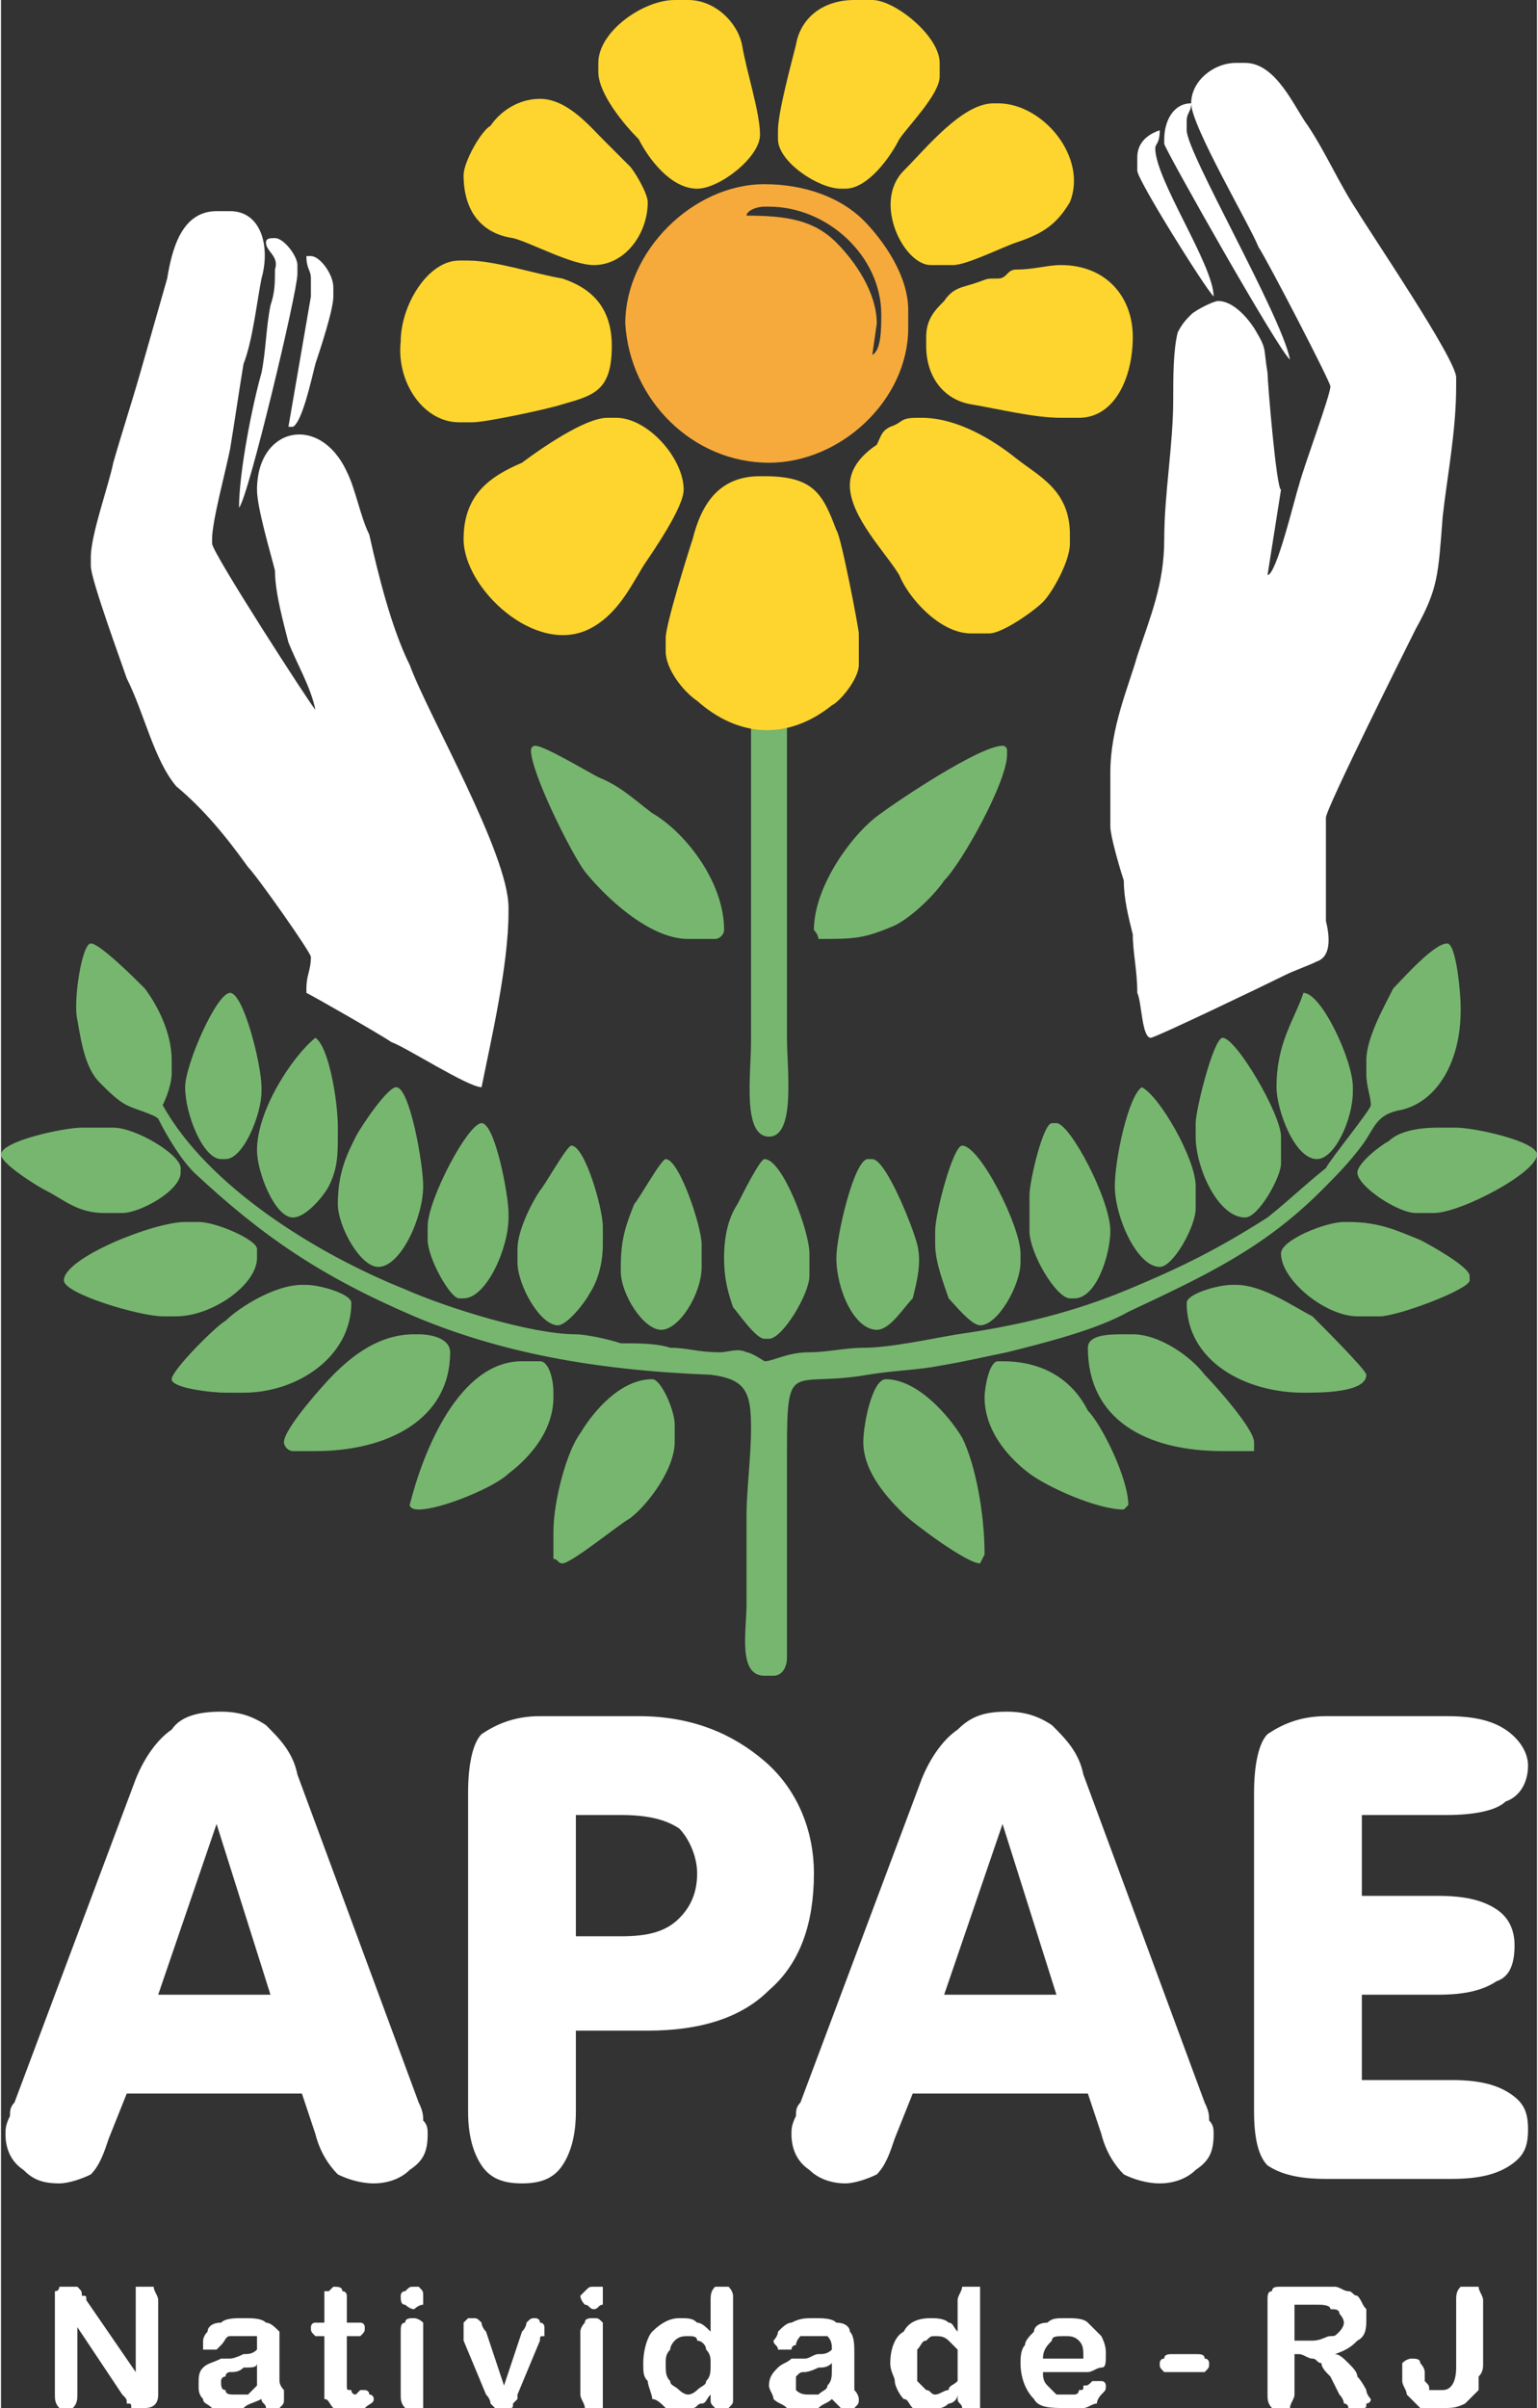
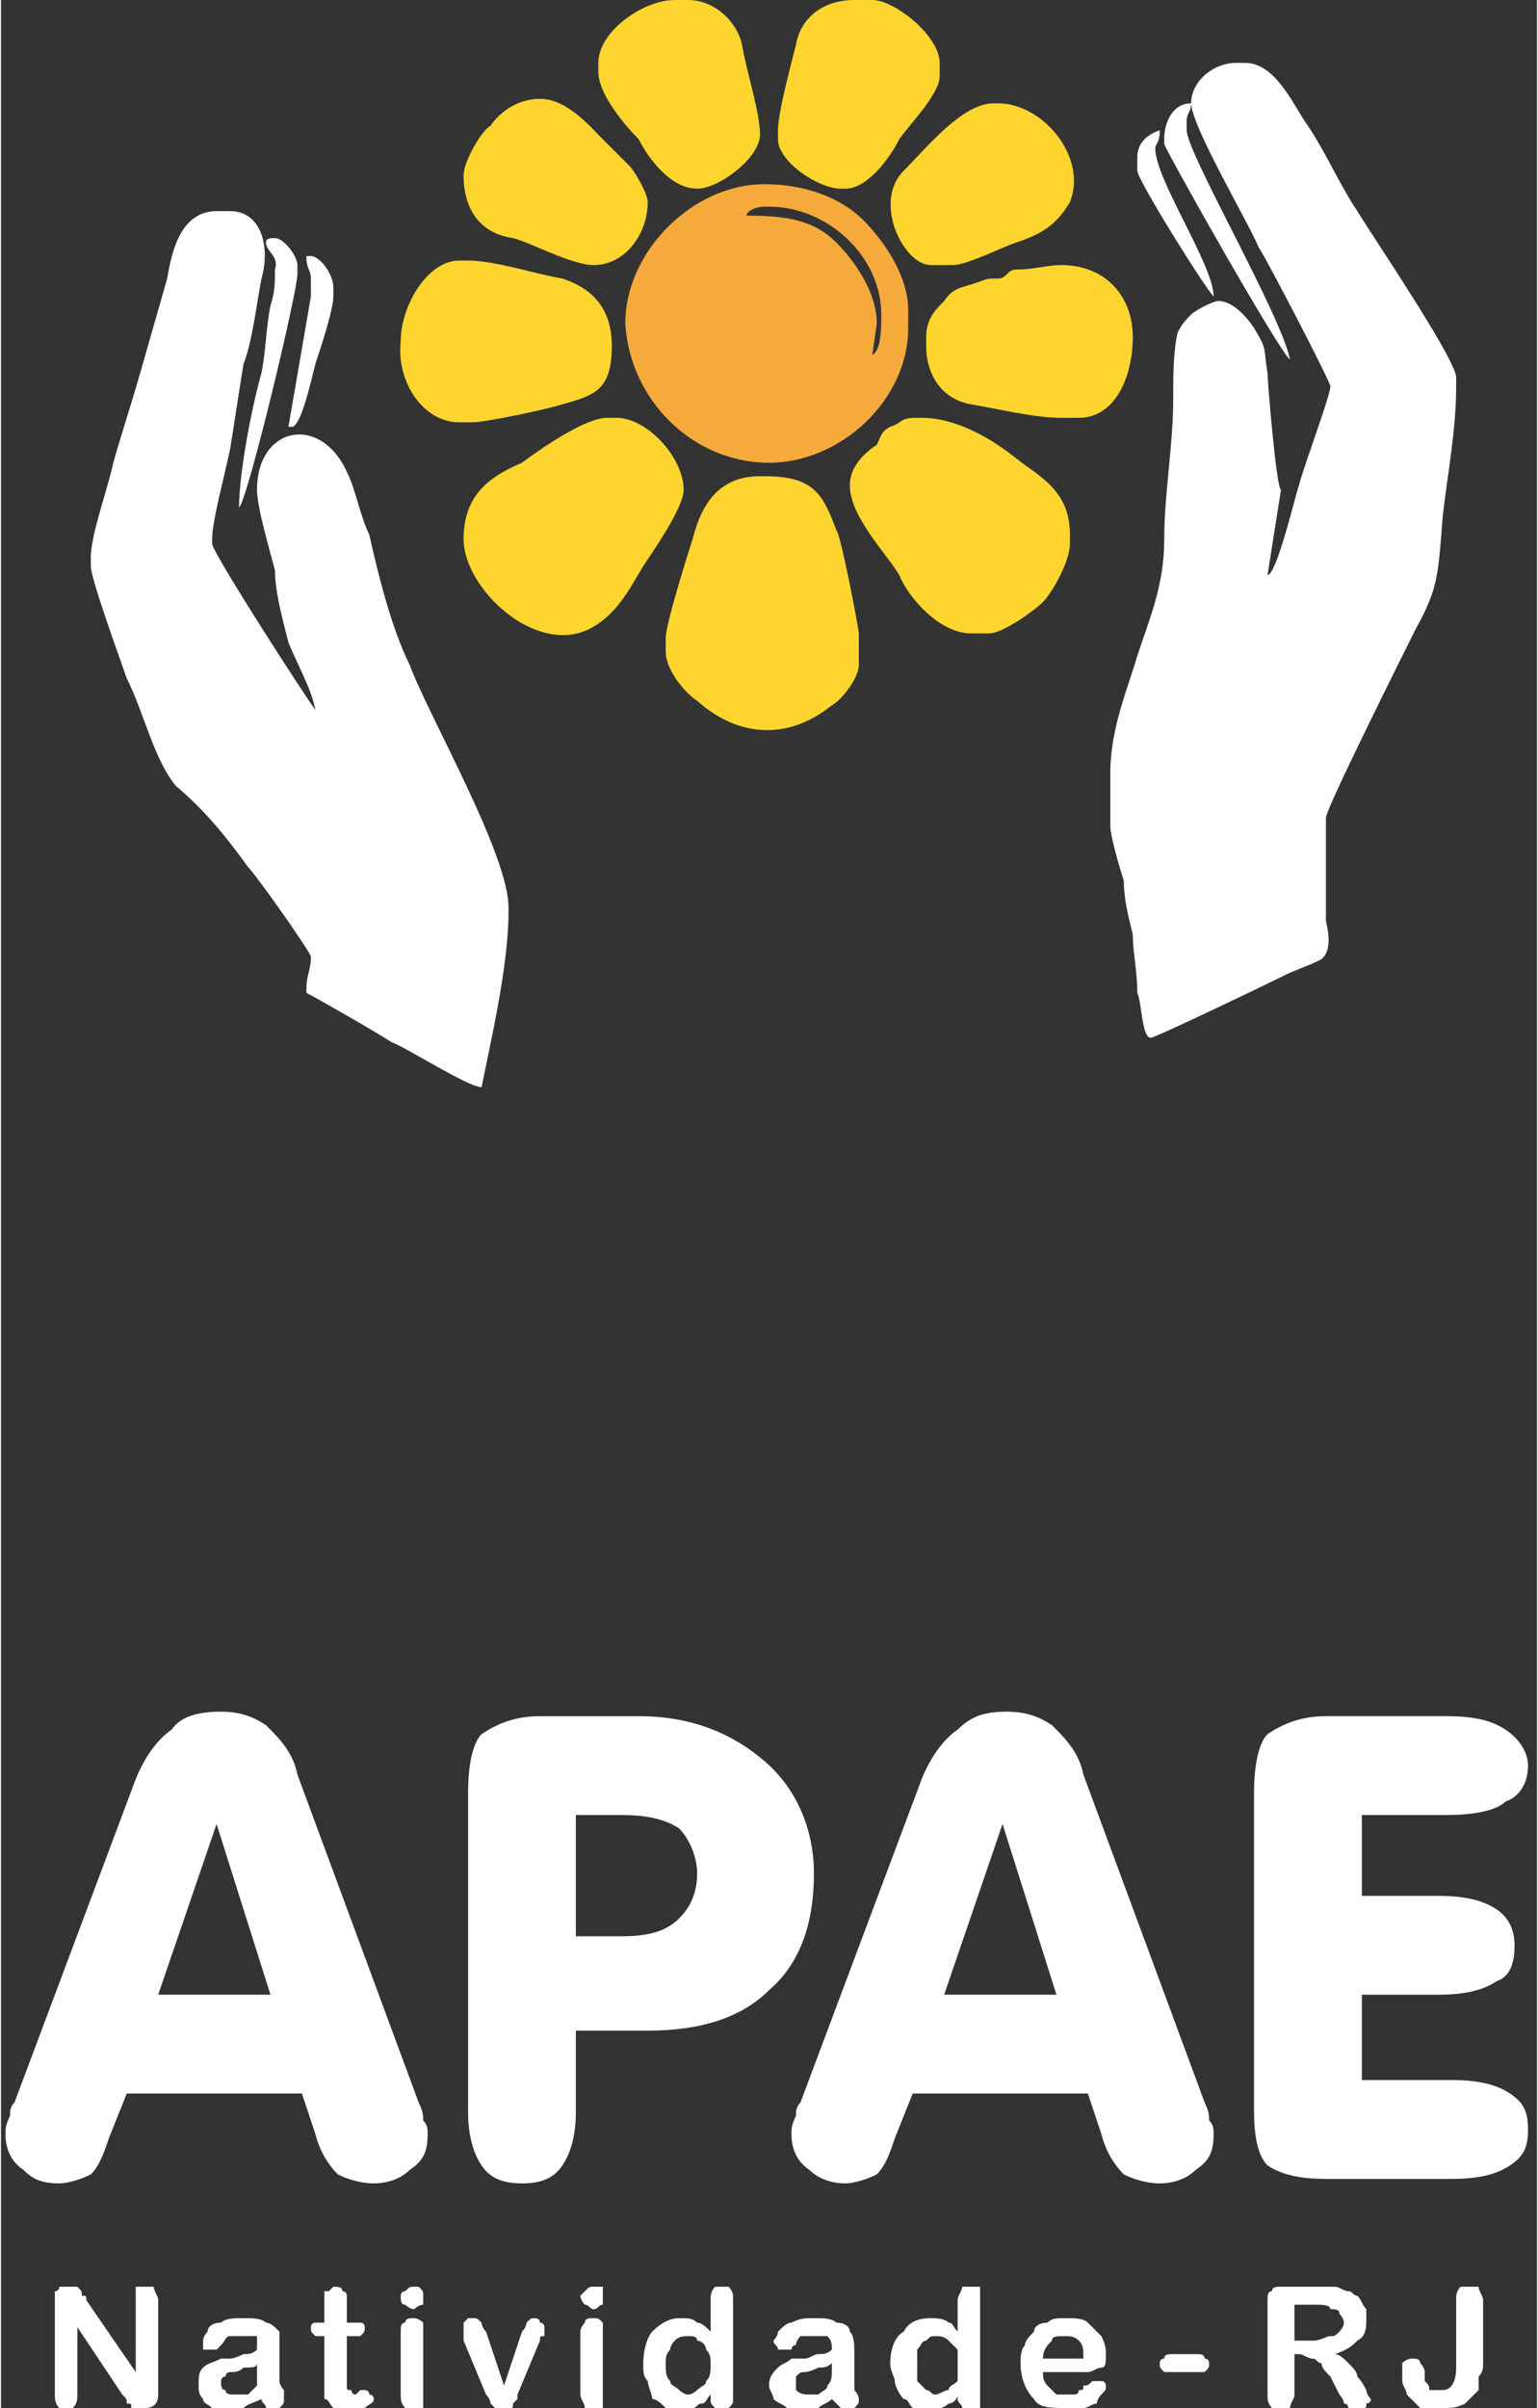
<svg xmlns="http://www.w3.org/2000/svg" xml:space="preserve" width="115px" height="180px" version="1.1" style="shape-rendering:geometricPrecision; text-rendering:geometricPrecision; image-rendering:optimizeQuality; fill-rule:evenodd; clip-rule:evenodd" viewBox="0 0 342 536">
  <rect x="0" y="0" width="342" height="536" fill="#333333" stroke="none" />
  <defs>
    <style type="text/css">
   
    .fil3 {fill:#FDD52E}
    .fil2 {fill:#F6AA3C}
    .fil1 {fill:#77B66F}
    .fil4 {fill:white}
    .fil0 {fill:white;fill-rule:nonzero}
   
  </style>
  </defs>
  <g id="Camada_x0020_1">
    <g id="_2704304088256">
      <path class="fil0" d="M28 466l-4 10c-1,3 -2,6 -4,8 -2,1 -5,2 -7,2 -4,0 -6,-1 -8,-3 -3,-2 -4,-5 -4,-8 0,-1 0,-2 1,-4 0,-1 0,-2 1,-3l27 -72c2,-5 5,-9 8,-11 2,-3 6,-4 11,-4 4,0 7,1 10,3 3,3 6,6 7,11l27 73c1,2 1,3 1,4 1,1 1,2 1,3 0,4 -1,6 -4,8 -2,2 -5,3 -8,3 -3,0 -6,-1 -8,-2 -2,-2 -4,-5 -5,-9l-3 -9 -39 0zm7 -22l25 0 -12 -38 -13 38zm93 26c0,5 -1,9 -3,12 -2,3 -5,4 -9,4 -4,0 -7,-1 -9,-4 -2,-3 -3,-7 -3,-12l0 -71c0,-6 1,-11 3,-13 3,-2 7,-4 13,-4l22 0c12,0 21,4 28,10 7,6 11,15 11,25 0,11 -3,20 -10,26 -6,6 -15,9 -27,9l-16 0 0 18zm0 -39l10 0c6,0 10,-1 13,-4 2,-2 4,-5 4,-10 0,-4 -2,-8 -4,-10 -3,-2 -7,-3 -13,-3l-10 0 0 27zm75 35l-4 10c-1,3 -2,6 -4,8 -2,1 -5,2 -7,2 -3,0 -6,-1 -8,-3 -3,-2 -4,-5 -4,-8 0,-1 0,-2 1,-4 0,-1 0,-2 1,-3l27 -72c2,-5 5,-9 8,-11 3,-3 6,-4 11,-4 4,0 7,1 10,3 3,3 6,6 7,11l27 73c1,2 1,3 1,4 1,1 1,2 1,3 0,4 -1,6 -4,8 -2,2 -5,3 -8,3 -3,0 -6,-1 -8,-2 -2,-2 -4,-5 -5,-9l-3 -9 -39 0zm7 -22l25 0 -12 -38 -13 38zm112 -62c6,0 10,1 13,3 3,2 5,5 5,8 0,4 -2,7 -5,8 -2,2 -7,3 -13,3l-19 0 0 18 17 0c6,0 10,1 13,3 3,2 4,5 4,8 0,4 -1,7 -4,8 -3,2 -7,3 -13,3l-17 0 0 19 20 0c6,0 10,1 13,3 3,2 4,4 4,8 0,4 -1,6 -4,8 -3,2 -7,3 -13,3l-28 0c-6,0 -10,-1 -13,-3 -2,-2 -3,-6 -3,-12l0 -71c0,-6 1,-11 3,-13 3,-2 7,-4 13,-4l27 0z" />
-       <path class="fil1" d="M167 159l0 48c0,8 0,17 0,25 0,7 -2,21 4,21l0 0c6,0 4,-15 4,-22 0,-8 0,-16 0,-24l0 -48 -8 0zm14 48c0,0 1,1 1,2 8,0 10,0 17,-3 4,-2 9,-7 11,-10 4,-4 14,-22 14,-28l0 -1c0,0 0,-1 -1,-1 -5,0 -23,12 -27,15 -6,4 -15,16 -15,26zm-63 -40c0,5 9,23 12,27 4,5 14,15 23,15l6 0c1,0 2,-1 2,-2 0,-11 -9,-22 -16,-26 -4,-3 -7,-6 -12,-8 -2,-1 -12,-7 -14,-7 -1,0 -1,1 -1,1z" />
      <path class="fil2" d="M196 70c0,3 0,8 -2,9l1 -7c0,-7 -5,-14 -9,-18 -5,-5 -11,-6 -20,-6 0,-1 2,-2 4,-2l1 0c13,0 25,11 25,24zm-25 33c16,0 31,-14 31,-30l0 -4c0,-8 -6,-16 -10,-20 -5,-5 -13,-8 -22,-8 -16,0 -31,15 -31,31 1,17 15,31 32,31z" />
      <path class="fil3" d="M189 108c0,7 8,15 11,20 2,5 9,13 16,13l4 0c3,0 10,-5 12,-7 2,-2 6,-9 6,-13l0 -2c0,-10 -7,-13 -12,-17 -5,-4 -13,-9 -21,-9l-1 0c-4,0 -3,1 -6,2 -2,1 -2,2 -3,4 -3,2 -6,5 -6,9zm-41 37c0,4 4,9 7,11 9,8 20,9 30,1 2,-1 6,-6 6,-9l0 -7c0,-1 -4,-22 -5,-23 -3,-8 -5,-12 -16,-12l-1 0c-9,0 -13,6 -15,14 -1,3 -6,19 -6,22l0 3zm-45 -25l0 0c0,11 16,26 28,20 6,-3 9,-9 12,-14 2,-3 9,-13 9,-17l0 0c0,-7 -8,-16 -15,-16l-2 0c-5,0 -15,7 -19,10 -7,3 -13,7 -13,17zm-1 -26l3 0c3,0 17,-3 20,-4 7,-2 11,-3 11,-13l0 0c0,-9 -5,-13 -11,-15 -6,-1 -15,-4 -21,-4l-2 0c-7,0 -13,10 -13,18 -1,9 5,18 13,18zm1 -55c0,8 4,13 11,14 4,1 13,6 18,6l0 0c7,0 12,-7 12,-14 0,-2 -3,-7 -4,-8 -1,-1 -4,-4 -6,-6 -3,-3 -8,-9 -14,-9 -5,0 -9,3 -11,6 -2,1 -6,8 -6,11zm30 -25l0 2c0,5 6,12 9,15 2,4 7,11 13,11l0 0c5,0 14,-7 14,-12 0,-5 -3,-14 -4,-20 -1,-5 -6,-10 -12,-10l-3 0c-7,0 -17,7 -17,14zm40 15l0 2c0,5 9,11 14,11l1 0c5,0 10,-7 12,-11 2,-3 9,-10 9,-14l0 -3c0,-6 -10,-14 -15,-14l-4 0c-7,0 -12,4 -13,10 -1,4 -4,15 -4,19zm34 30l5 0c3,0 11,-4 14,-5 6,-2 9,-4 12,-9 4,-10 -6,-22 -16,-22l-1 0c-7,0 -15,10 -20,15 -7,7 0,21 6,21zm-1 16l0 2c0,7 4,12 10,13 6,1 14,3 20,3l4 0c8,0 12,-9 12,-18l0 0c0,-9 -6,-16 -16,-16 -3,0 -6,1 -10,1 -2,0 -2,2 -4,2 -3,0 -2,0 -5,1 -3,1 -5,1 -7,4 -2,2 -4,4 -4,8z" />
      <path class="fil4" d="M250 196c0,4 1,8 2,12 0,4 1,8 1,13 1,2 1,10 3,10 1,0 26,-12 30,-14 2,-1 5,-2 7,-3 3,-1 3,-5 2,-9 0,-7 0,-13 0,-21l0 -2c0,-2 18,-38 20,-42 5,-9 5,-12 6,-25 1,-9 3,-19 3,-29l0 -2c0,-4 -19,-32 -22,-37 -4,-6 -7,-13 -11,-19 -3,-4 -7,-14 -14,-14l-2 0c-5,0 -10,4 -10,9 0,5 13,27 15,32 2,3 16,30 16,31l0 0c0,2 -6,18 -7,22 -1,3 -5,20 -7,20l3 -19c-1,0 -3,-24 -3,-26 -1,-6 0,-5 -3,-10 -2,-3 -5,-6 -8,-6 -1,0 -5,2 -6,3 -1,1 -2,2 -3,4 -1,4 -1,10 -1,15 0,10 -2,21 -2,31 0,10 -3,17 -6,26 -2,7 -6,16 -6,26l0 12c0,2 2,9 3,12zm3 -161l0 3c0,2 15,26 17,28 0,-7 -13,-26 -13,-33 0,-1 1,-1 1,-4 -3,1 -5,3 -5,6zm6 -4l0 1c0,1 26,47 28,48 -2,-10 -23,-46 -23,-51l0 -2c0,-2 1,-2 1,-4 -4,0 -6,4 -6,8zm-212 89c0,-4 3,-15 4,-20 1,-6 2,-13 3,-19 2,-5 3,-14 4,-19 2,-7 0,-15 -7,-15l-3 0c-8,0 -10,9 -11,15 -2,7 -4,14 -6,21 -2,7 -4,13 -6,20 -1,5 -5,16 -5,21l0 2c0,3 7,22 8,25 4,8 6,18 11,24 6,5 11,11 16,18 2,2 14,19 14,20 0,3 -1,4 -1,7l0 1c2,1 16,9 19,11 3,1 17,10 20,10 2,-10 6,-27 6,-39l0 -1c0,-12 -18,-43 -22,-54 -4,-8 -7,-20 -9,-29 -2,-4 -3,-10 -5,-14 -6,-13 -20,-10 -20,4 0,4 3,14 4,18 0,5 2,12 3,16 2,5 5,10 6,15 -1,-1 -23,-35 -23,-37l0 -1zm22 -58l0 4 -5 29 1 0c2,-1 4,-10 5,-14 1,-3 4,-12 4,-15l0 -2c0,-3 -3,-7 -5,-7l-1 0c0,3 1,3 1,5zm-10 -8c0,2 3,3 2,6 0,3 0,5 -1,8 -1,5 -1,10 -2,15 -2,7 -5,22 -5,30 2,-2 13,-48 13,-52l0 -2c0,-2 -3,-6 -5,-6l0 0c-1,0 -2,0 -2,1z" />
-       <path class="fil1" d="M41 242c0,6 4,16 8,16l1 0c4,0 8,-10 8,-15l0 -1c0,-5 -4,-21 -7,-21 -3,0 -10,16 -10,21zm151 79c0,7 6,13 9,16 2,2 14,11 17,11 0,0 1,-2 1,-2 0,-9 -2,-20 -5,-26 -3,-5 -10,-13 -17,-13 -3,0 -5,10 -5,14zm-67 27c2,0 13,-9 15,-10 4,-3 10,-11 10,-17l0 -4c0,-3 -3,-10 -5,-10 -7,0 -13,7 -16,12 -3,4 -6,15 -6,22l0 4c0,1 0,1 0,2 1,0 1,1 2,1zm94 -37c0,8 6,14 10,17 4,3 15,8 21,8 0,0 1,-1 1,-1 0,-6 -6,-18 -9,-21 -3,-6 -9,-11 -19,-11l-1 0c-2,0 -3,6 -3,8zm-126 25c5,0 17,-5 20,-8 4,-3 10,-9 10,-17l0 -1c0,-3 -1,-7 -3,-7l-4 0c-14,0 -22,20 -25,32 0,0 0,1 2,1l0 0zm-23 -13c16,0 30,-7 30,-22l0 0c0,-3 -4,-4 -7,-4l-1 0c-8,0 -14,5 -18,9 -2,2 -11,12 -11,15 0,1 1,2 2,2l5 0zm172 -23c0,16 13,23 30,23l5 0c1,0 1,0 2,0l0 -2c0,-3 -9,-13 -11,-15 -3,-4 -10,-9 -16,-9l-2 0c-3,0 -8,0 -8,3zm-188 10c12,0 24,-8 24,-20 0,-2 -7,-4 -10,-4l-1 0c-6,0 -14,5 -17,8 -2,1 -12,11 -12,13 0,2 9,3 12,3l4 0zm210 -20c0,13 13,20 26,20 4,0 14,0 14,-4 0,-1 -10,-11 -12,-13 -4,-2 -11,-7 -17,-7l-1 0c-3,0 -10,2 -10,4l0 0zm31 -30c-5,4 -8,7 -13,11 -11,7 -19,11 -31,16 -12,5 -24,8 -38,10 -6,1 -15,3 -21,3 -4,0 -8,1 -12,1 -5,0 -8,2 -10,2 0,0 -3,-2 -4,-2 -2,-1 -4,0 -6,0 -5,0 -7,-1 -11,-1 -3,-1 -7,-1 -11,-1 -3,-1 -8,-2 -10,-2 -10,0 -29,-6 -38,-10 -20,-8 -44,-23 -54,-41 1,-2 2,-5 2,-7l0 -3c0,-6 -3,-12 -6,-16 -2,-2 -10,-10 -12,-10 -2,0 -4,13 -3,17 1,6 2,11 5,14 2,2 4,4 6,5 2,1 6,2 7,3 2,4 5,9 8,12 15,14 28,23 49,32 19,8 40,12 66,13 8,1 9,4 9,12 0,6 -1,14 -1,19 0,7 0,14 0,20 0,6 -2,16 4,16l2 0c2,0 3,-2 3,-4l0 -11c0,-12 0,-23 0,-35 0,-21 1,-14 18,-17 6,-1 11,-1 16,-2 6,-1 10,-2 15,-3 8,-2 20,-5 27,-9 17,-8 30,-14 43,-27 3,-3 6,-6 9,-10 3,-4 3,-7 9,-8 8,-2 13,-11 13,-22l0 -1c0,-3 -1,-14 -3,-14 -3,0 -10,8 -12,10 -2,4 -6,11 -6,16l0 3c0,3 1,5 1,7 0,1 -9,12 -10,14zm-134 20c0,5 1,8 2,11 1,1 5,7 7,7l1 0c3,0 9,-10 9,-14l0 -5c0,-5 -6,-21 -10,-21 -1,0 -5,8 -6,10 -2,3 -3,7 -3,12zm34 16c3,0 6,-5 8,-7 1,-4 2,-8 1,-12 -1,-4 -7,-19 -10,-19l-1 0c-3,0 -7,17 -7,22 0,7 4,16 9,16zm-57 -13c0,5 5,13 9,13 4,0 9,-8 9,-14l0 -5c0,-4 -5,-19 -8,-19 -1,0 -6,9 -7,10 -2,5 -3,8 -3,14l0 1zm70 -6c0,4 2,9 3,12 1,1 5,6 7,6 4,0 9,-9 9,-14l0 -2c0,-6 -9,-24 -13,-24 -2,0 -6,15 -6,19l0 3zm-84 18c2,0 6,-5 7,-7 2,-3 3,-7 3,-11l0 -4c0,-4 -4,-18 -7,-18 -1,0 -6,9 -7,10 -2,3 -5,9 -5,13l0 3c0,5 5,14 9,14zm161 -16c0,6 10,14 17,14l5 0c4,0 20,-6 20,-8l0 -1c0,-2 -9,-7 -11,-8 -5,-2 -9,-4 -16,-4l-1 0c-4,0 -14,4 -14,7zm-246 14c8,0 18,-7 18,-13l0 -2c0,-2 -9,-6 -13,-6l-3 0c-7,0 -27,8 -27,13 0,3 17,8 22,8l3 0zm190 -19c0,5 6,15 9,15l1 0c5,0 8,-10 8,-15 0,-7 -9,-24 -12,-24l-1 0c-2,0 -5,13 -5,16l0 8zm-126 15c5,0 10,-11 10,-18l0 -1c0,-4 -3,-20 -6,-20 -3,0 -12,17 -12,23l0 3c0,4 5,13 7,13l1 0zm-19 -7c5,0 10,-11 10,-18l0 0c0,-5 -3,-22 -6,-22 -2,0 -8,9 -9,11 -2,4 -4,8 -4,15 0,5 5,14 9,14zm182 -29c0,7 5,18 11,18 3,0 8,-9 8,-12l0 -6c0,-5 -10,-22 -13,-22 -2,0 -6,16 -6,19l0 3zm-201 18c3,0 7,-5 8,-7 2,-4 2,-7 2,-12l0 -1c0,-6 -2,-18 -5,-20 -5,4 -13,16 -13,25 0,5 4,15 8,15zm254 -1c6,0 23,-9 23,-13 0,-3 -14,-6 -18,-6l-4 0c-5,0 -9,1 -11,3 -2,1 -7,5 -7,7 0,3 9,9 13,9l4 0zm-319 -13c0,2 8,7 10,8 4,2 7,5 13,5l4 0c4,0 13,-5 13,-9l0 -1c0,-3 -10,-9 -15,-9l-7 0c-4,0 -18,3 -18,6l0 0zm254 -15c-3,2 -6,16 -6,22 0,7 5,18 10,18l0 0c3,0 8,-9 8,-13l0 -5c0,-6 -8,-20 -12,-22zm30 0c0,5 4,16 9,16 4,0 8,-9 8,-15l0 -1c0,-6 -7,-21 -11,-21 -2,6 -6,11 -6,21z" />
      <path class="fil0" d="M19 512l11 16 0 -16c0,-1 0,-2 0,-3 1,0 1,0 2,0 1,0 1,0 2,0 0,1 1,2 1,3l0 21c0,2 -1,3 -3,3 -1,0 -1,0 -2,0 0,0 0,0 -1,0 0,-1 0,-1 -1,-1 0,-1 0,-1 -1,-2l-10 -15 0 15c0,1 0,2 -1,3 0,0 -1,0 -1,0 -1,0 -2,0 -2,0 -1,-1 -1,-2 -1,-3l0 -20c0,-1 0,-2 0,-3 1,0 1,-1 1,-1 1,0 2,0 2,0 1,0 1,0 1,0 1,0 1,0 1,0 1,1 1,1 1,2 1,0 1,0 1,1zm39 22c-2,1 -3,1 -4,2 -1,0 -2,0 -4,0 -1,0 -2,0 -3,0 -1,-1 -2,-1 -2,-2 -1,-1 -1,-2 -1,-3 0,-2 0,-3 1,-4 1,-1 2,-1 4,-2 0,0 1,0 2,0 1,0 3,-1 3,-1 1,0 2,0 3,-1 0,-1 0,-2 0,-3 -1,0 -2,0 -3,0 -2,0 -3,0 -3,0 -1,0 -1,1 -2,2 0,0 -1,1 -1,1 0,0 -1,0 -1,0 -1,0 -1,0 -2,0 0,-1 0,-1 0,-2 0,0 0,-1 1,-2 0,-1 1,-2 3,-2 1,-1 3,-1 5,-1 2,0 4,0 5,1 1,0 2,1 3,2 0,1 0,3 0,5 0,1 0,2 0,3 0,1 0,2 0,3 0,0 0,1 1,2 0,1 0,2 0,2 0,1 0,1 -1,2 0,0 -1,0 -1,0 -1,0 -1,0 -2,0 0,-1 -1,-1 -1,-2zm-1 -8c0,1 -1,1 -3,1 -1,1 -2,1 -3,1 0,0 -1,0 -1,1 -1,0 -1,1 -1,1 0,1 0,2 1,2 0,1 1,1 2,1 1,0 2,0 3,0 1,-1 1,-1 2,-2 0,-1 0,-2 0,-4l0 -1zm14 -9l1 0 0 -4c0,0 0,-1 0,-1 0,-1 0,-1 0,-2 1,0 1,0 1,0 1,-1 1,-1 1,-1 1,0 2,0 2,1 1,0 1,1 1,1 0,1 0,1 0,2l0 4 2 0c1,0 1,0 1,0 1,0 1,1 1,1 0,1 0,1 -1,2 0,0 -1,0 -2,0l-1 0 0 9c0,1 0,2 0,2 0,1 0,1 1,1 0,0 0,1 1,1 0,0 0,0 1,-1 0,0 1,0 1,0 0,0 1,0 1,1 1,0 1,1 1,1 0,1 -1,1 -2,2 -1,0 -2,0 -3,0 -2,0 -3,0 -4,0 -1,-1 -1,-2 -2,-2 0,-1 0,-3 0,-4l0 -10 -1 0c0,0 -1,0 -1,0 -1,-1 -1,-1 -1,-2 0,0 0,-1 1,-1 0,0 1,0 1,0zm23 2l0 14c0,1 0,2 0,3 -1,0 -2,0 -2,0 -1,0 -2,0 -2,0 -1,-1 -1,-2 -1,-3l0 -14c0,-1 0,-2 1,-2 0,-1 1,-1 2,-1 0,0 1,0 2,1 0,0 0,1 0,2zm-2 -5c-1,0 -2,-1 -2,-1 -1,0 -1,-1 -1,-2 0,0 0,-1 1,-1 1,-1 1,-1 2,-1 0,0 1,0 1,0 1,1 1,1 1,2 0,1 0,2 0,2 -1,0 -2,1 -2,1zm16 5l4 12 4 -12c1,-1 1,-2 1,-2 1,-1 1,-1 2,-1 0,0 1,0 1,1 1,0 1,1 1,1 0,0 0,1 0,1 0,0 0,1 0,1 -1,0 -1,0 -1,1l-5 12c0,0 0,0 0,1 0,0 -1,1 -1,1 0,1 0,1 -1,1 0,0 -1,0 -1,0 -1,0 -1,0 -2,0 0,0 -1,-1 -1,-1 0,0 0,-1 -1,-2l-5 -12c0,0 0,-1 0,-1 0,0 0,-1 0,-1 0,0 0,-1 0,-1 0,0 0,0 0,-1 0,0 0,0 1,-1 0,0 1,0 1,0 1,0 1,0 2,1 0,0 0,1 1,2zm26 0l0 14c0,1 0,2 0,3 -1,0 -1,0 -2,0 -1,0 -2,0 -2,0 0,-1 -1,-2 -1,-3l0 -14c0,-1 1,-2 1,-2 0,-1 1,-1 2,-1 1,0 1,0 2,1 0,0 0,1 0,2zm-2 -5c-1,0 -1,-1 -2,-1 0,0 -1,-1 -1,-2 0,0 1,-1 1,-1 1,-1 1,-1 2,-1 1,0 1,0 2,0 0,1 0,1 0,2 0,1 0,2 0,2 -1,0 -1,1 -2,1zm26 20l0 -1c-1,1 -1,2 -2,2 -1,0 -1,1 -2,1 -1,0 -2,0 -3,0 -1,0 -2,0 -3,0 -1,-1 -2,-2 -3,-2 0,-1 -1,-3 -1,-4 -1,-1 -1,-2 -1,-4 0,-3 1,-6 2,-7 2,-2 4,-3 6,-3 2,0 3,0 4,1 1,0 2,1 3,2l0 -7c0,-1 0,-2 1,-3 0,0 1,0 1,0 1,0 2,0 2,0 1,1 1,2 1,2l0 23c0,1 0,1 -1,2 0,0 -1,0 -2,0 0,0 -1,0 -1,0 -1,-1 -1,-1 -1,-2zm-10 -8c0,2 0,3 1,4 0,1 1,1 2,2 0,0 1,1 2,1 1,0 2,-1 2,-1 1,-1 2,-1 2,-2 1,-1 1,-2 1,-4 0,-1 0,-2 -1,-3 0,-1 -1,-2 -2,-2 0,-1 -1,-1 -2,-1 -1,0 -2,0 -3,1 0,0 -1,1 -1,2 -1,1 -1,2 -1,3zm37 8c-1,1 -2,1 -3,2 -1,0 -3,0 -4,0 -1,0 -3,0 -3,0 -1,-1 -2,-1 -3,-2 0,-1 -1,-2 -1,-3 0,-2 1,-3 2,-4 1,-1 2,-1 3,-2 1,0 1,0 3,0 1,0 2,-1 3,-1 1,0 2,0 3,-1 0,-1 0,-2 -1,-3 0,0 -1,0 -3,0 -1,0 -2,0 -3,0 0,0 -1,1 -1,2 -1,0 -1,1 -1,1 -1,0 -1,0 -2,0 0,0 -1,0 -1,0 0,-1 -1,-1 -1,-2 0,0 1,-1 1,-2 1,-1 2,-2 3,-2 2,-1 3,-1 5,-1 2,0 4,0 5,1 2,0 3,1 3,2 1,1 1,3 1,5 0,1 0,2 0,3 0,1 0,2 0,3 0,0 0,1 0,2 1,1 1,2 1,2 0,1 0,1 -1,2 0,0 -1,0 -2,0 0,0 -1,0 -1,0 -1,-1 -1,-1 -2,-2zm0 -8c-1,1 -2,1 -3,1 -2,1 -3,1 -3,1 -1,0 -1,0 -2,1 0,0 0,1 0,1 0,1 0,2 0,2 1,1 2,1 3,1 1,0 2,0 2,0 1,-1 2,-1 2,-2 1,-1 1,-2 1,-4l0 -1zm28 8l0 -1c0,1 -1,2 -2,2 0,0 -1,1 -2,1 0,0 -1,0 -2,0 -1,0 -3,0 -4,0 -1,-1 -1,-2 -2,-2 -1,-1 -2,-3 -2,-4 0,-1 -1,-2 -1,-4 0,-3 1,-6 3,-7 1,-2 3,-3 6,-3 1,0 3,0 4,1 1,0 1,1 2,2l0 -7c0,-1 1,-2 1,-3 0,0 1,0 2,0 1,0 1,0 2,0 0,1 0,2 0,2l0 23c0,1 0,1 0,2 -1,0 -1,0 -2,0 -1,0 -1,0 -2,0 0,-1 -1,-1 -1,-2zm-9 -8c0,2 0,3 0,4 1,1 1,1 2,2 1,0 1,1 2,1 1,0 2,-1 3,-1 0,-1 1,-1 2,-2 0,-1 0,-2 0,-4 0,-1 0,-2 0,-3 -1,-1 -2,-2 -2,-2 -1,-1 -2,-1 -3,-1 -1,0 -1,0 -2,1 -1,0 -1,1 -2,2 0,1 0,2 0,3zm38 2l-10 0c0,1 0,2 1,3 0,0 1,1 2,2 0,0 1,0 2,0 1,0 1,0 2,0 0,0 1,0 1,-1 1,0 1,0 1,-1 1,0 1,0 2,-1 0,0 1,0 1,0 1,0 1,0 1,0 1,0 1,1 1,1 0,1 0,1 -1,2 0,0 -1,1 -1,2 -1,0 -2,1 -3,1 -1,0 -2,0 -4,0 -3,0 -6,0 -7,-2 -2,-2 -3,-5 -3,-8 0,-1 0,-3 1,-4 0,-1 1,-2 2,-3 0,-1 1,-2 3,-2 1,-1 2,-1 4,-1 2,0 4,0 5,1 1,1 2,2 3,3 1,2 1,3 1,4 0,2 0,3 -1,3 -1,0 -2,1 -3,1zm-10 -3l9 0c0,-2 0,-3 -1,-4 -1,-1 -2,-1 -3,-1 -2,0 -3,0 -3,1 -1,1 -2,2 -2,4zm34 3l-5 0c-1,0 -2,0 -2,0 -1,-1 -1,-1 -1,-2 0,0 0,-1 1,-1 0,-1 1,-1 2,-1l5 0c1,0 2,0 2,1 1,0 1,1 1,1 0,1 0,1 -1,2 0,0 -1,0 -2,0zm23 -4l-1 0 0 9c0,1 -1,2 -1,3 -1,0 -1,0 -2,0 -1,0 -2,0 -2,0 -1,-1 -1,-2 -1,-3l0 -21c0,-1 0,-2 1,-2 0,-1 1,-1 2,-1l9 0c2,0 3,0 3,0 1,0 2,1 3,1 1,0 1,1 2,1 1,1 1,2 2,3 0,1 0,1 0,2 0,2 0,4 -2,5 -1,1 -2,2 -5,3 1,0 2,1 3,2 1,1 2,2 2,3 1,1 2,3 2,3 0,1 1,2 1,2 0,1 -1,1 -1,1 0,1 0,1 -1,1 0,0 -1,0 -1,0 -1,0 -1,0 -2,0 0,0 0,-1 -1,-1 0,0 0,-1 -1,-2l-2 -4c-1,-1 -2,-2 -2,-3 -1,0 -1,-1 -2,-1 -1,0 -2,-1 -3,-1zm4 -11l-5 0 0 8 4 0c2,0 3,-1 4,-1 1,0 1,0 2,-1 0,0 1,-1 1,-2 0,-1 -1,-2 -1,-2 0,-1 -1,-1 -2,-1 0,-1 -2,-1 -3,-1zm37 -1l0 14c0,1 0,2 -1,3 0,1 0,2 0,3 -1,1 -2,2 -3,3 -2,1 -3,1 -5,1 -2,0 -4,0 -5,0 -1,-1 -2,-2 -3,-3 0,-1 -1,-2 -1,-3 0,0 0,-1 0,-2 0,-1 0,-2 0,-2 1,-1 2,-1 2,-1 1,0 2,0 2,1 0,0 1,1 1,2 0,1 0,2 0,2 1,1 1,1 1,2 1,0 2,0 3,0 2,0 3,-2 3,-5l0 -15c0,-1 0,-2 1,-3 0,0 1,0 2,0 1,0 1,0 2,0 0,1 1,2 1,3z" />
    </g>
  </g>
</svg>